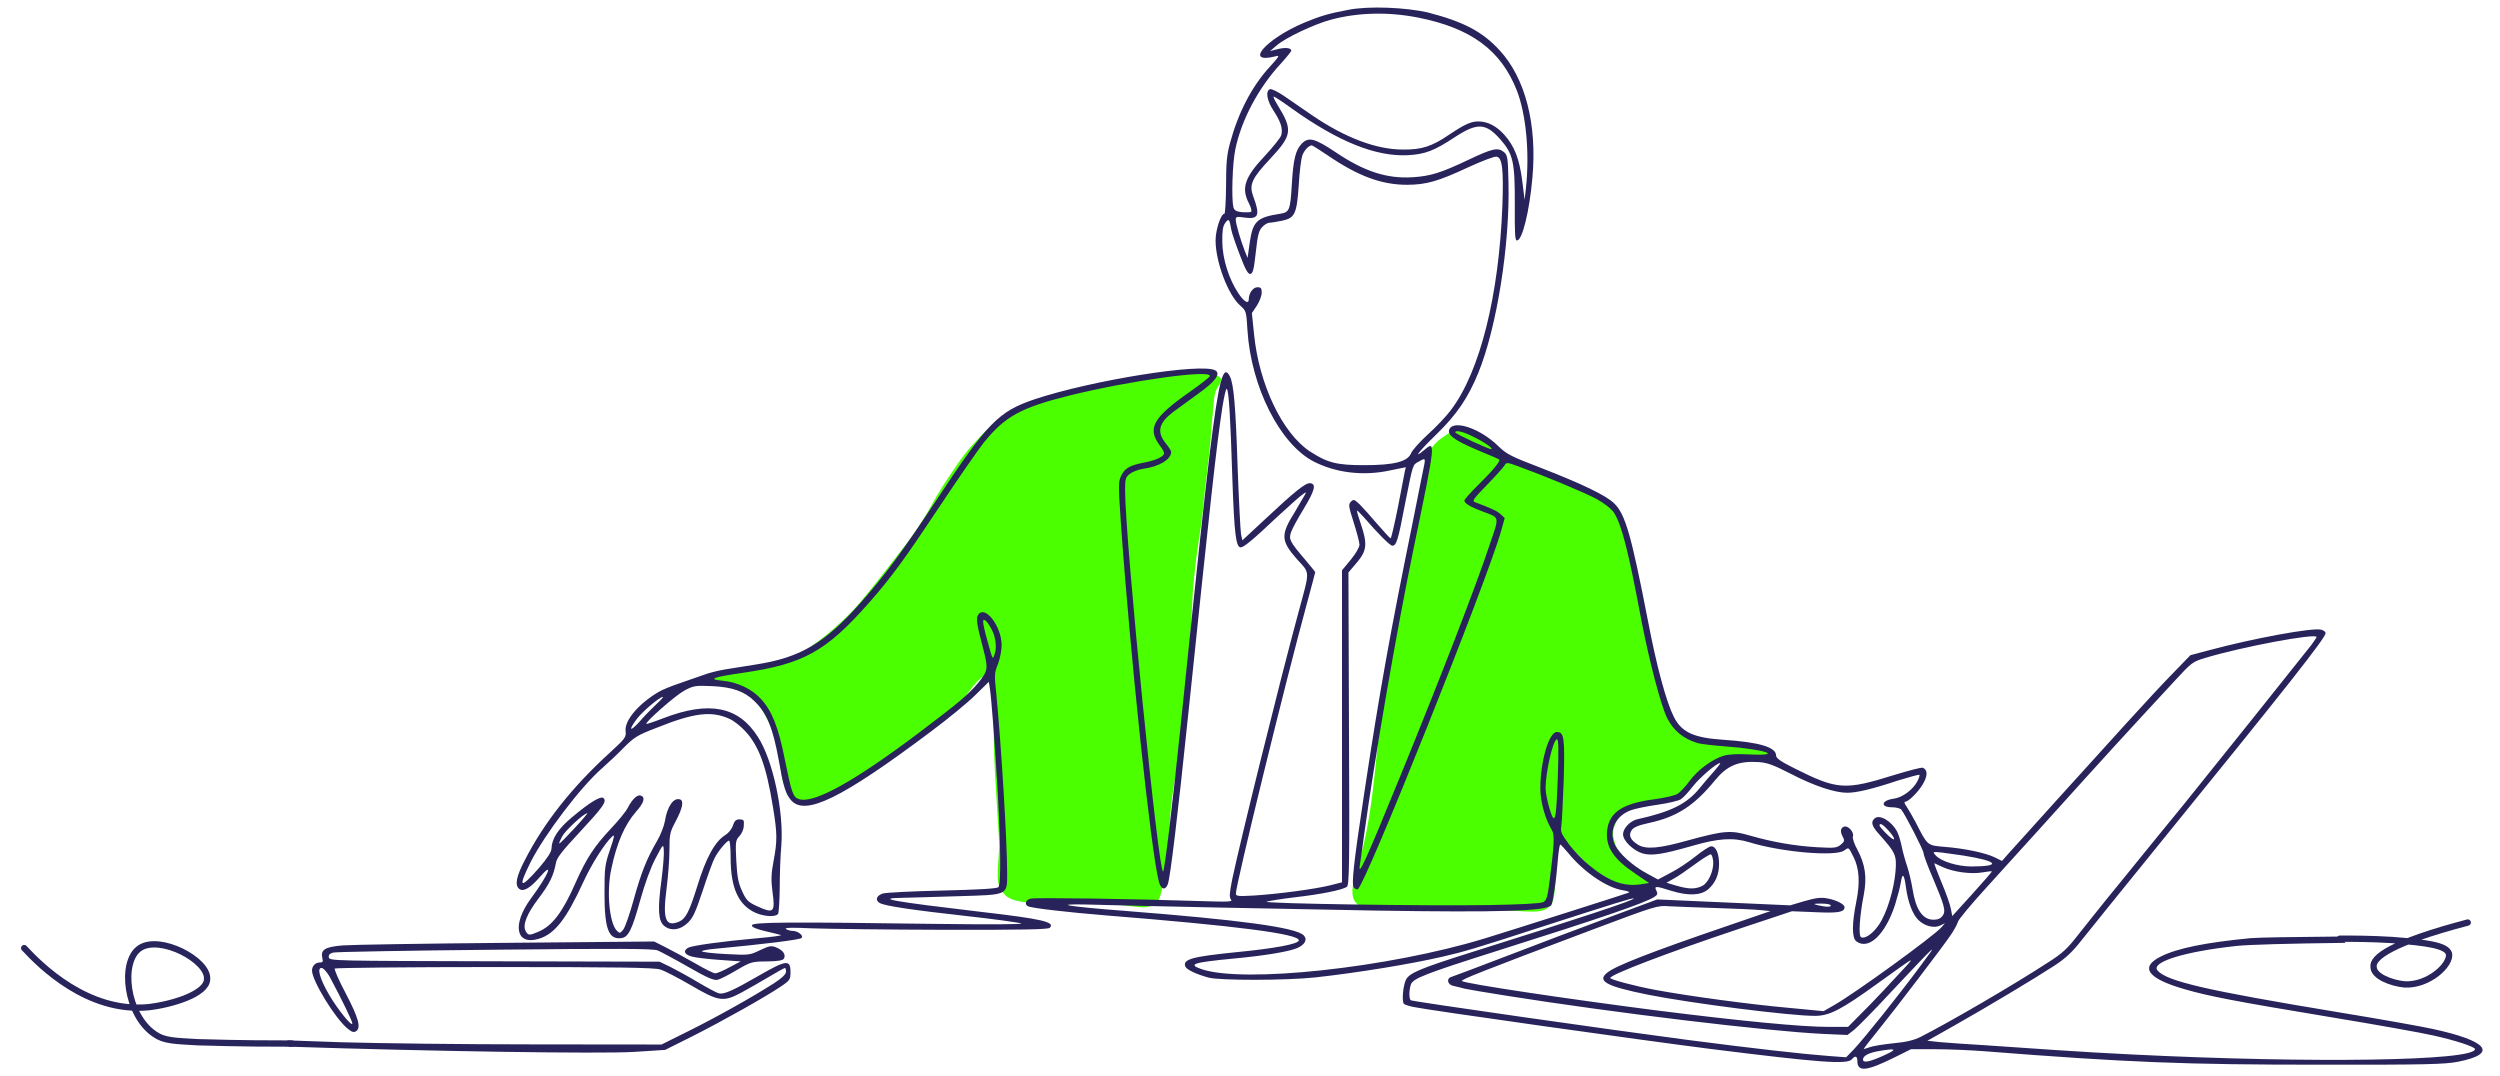
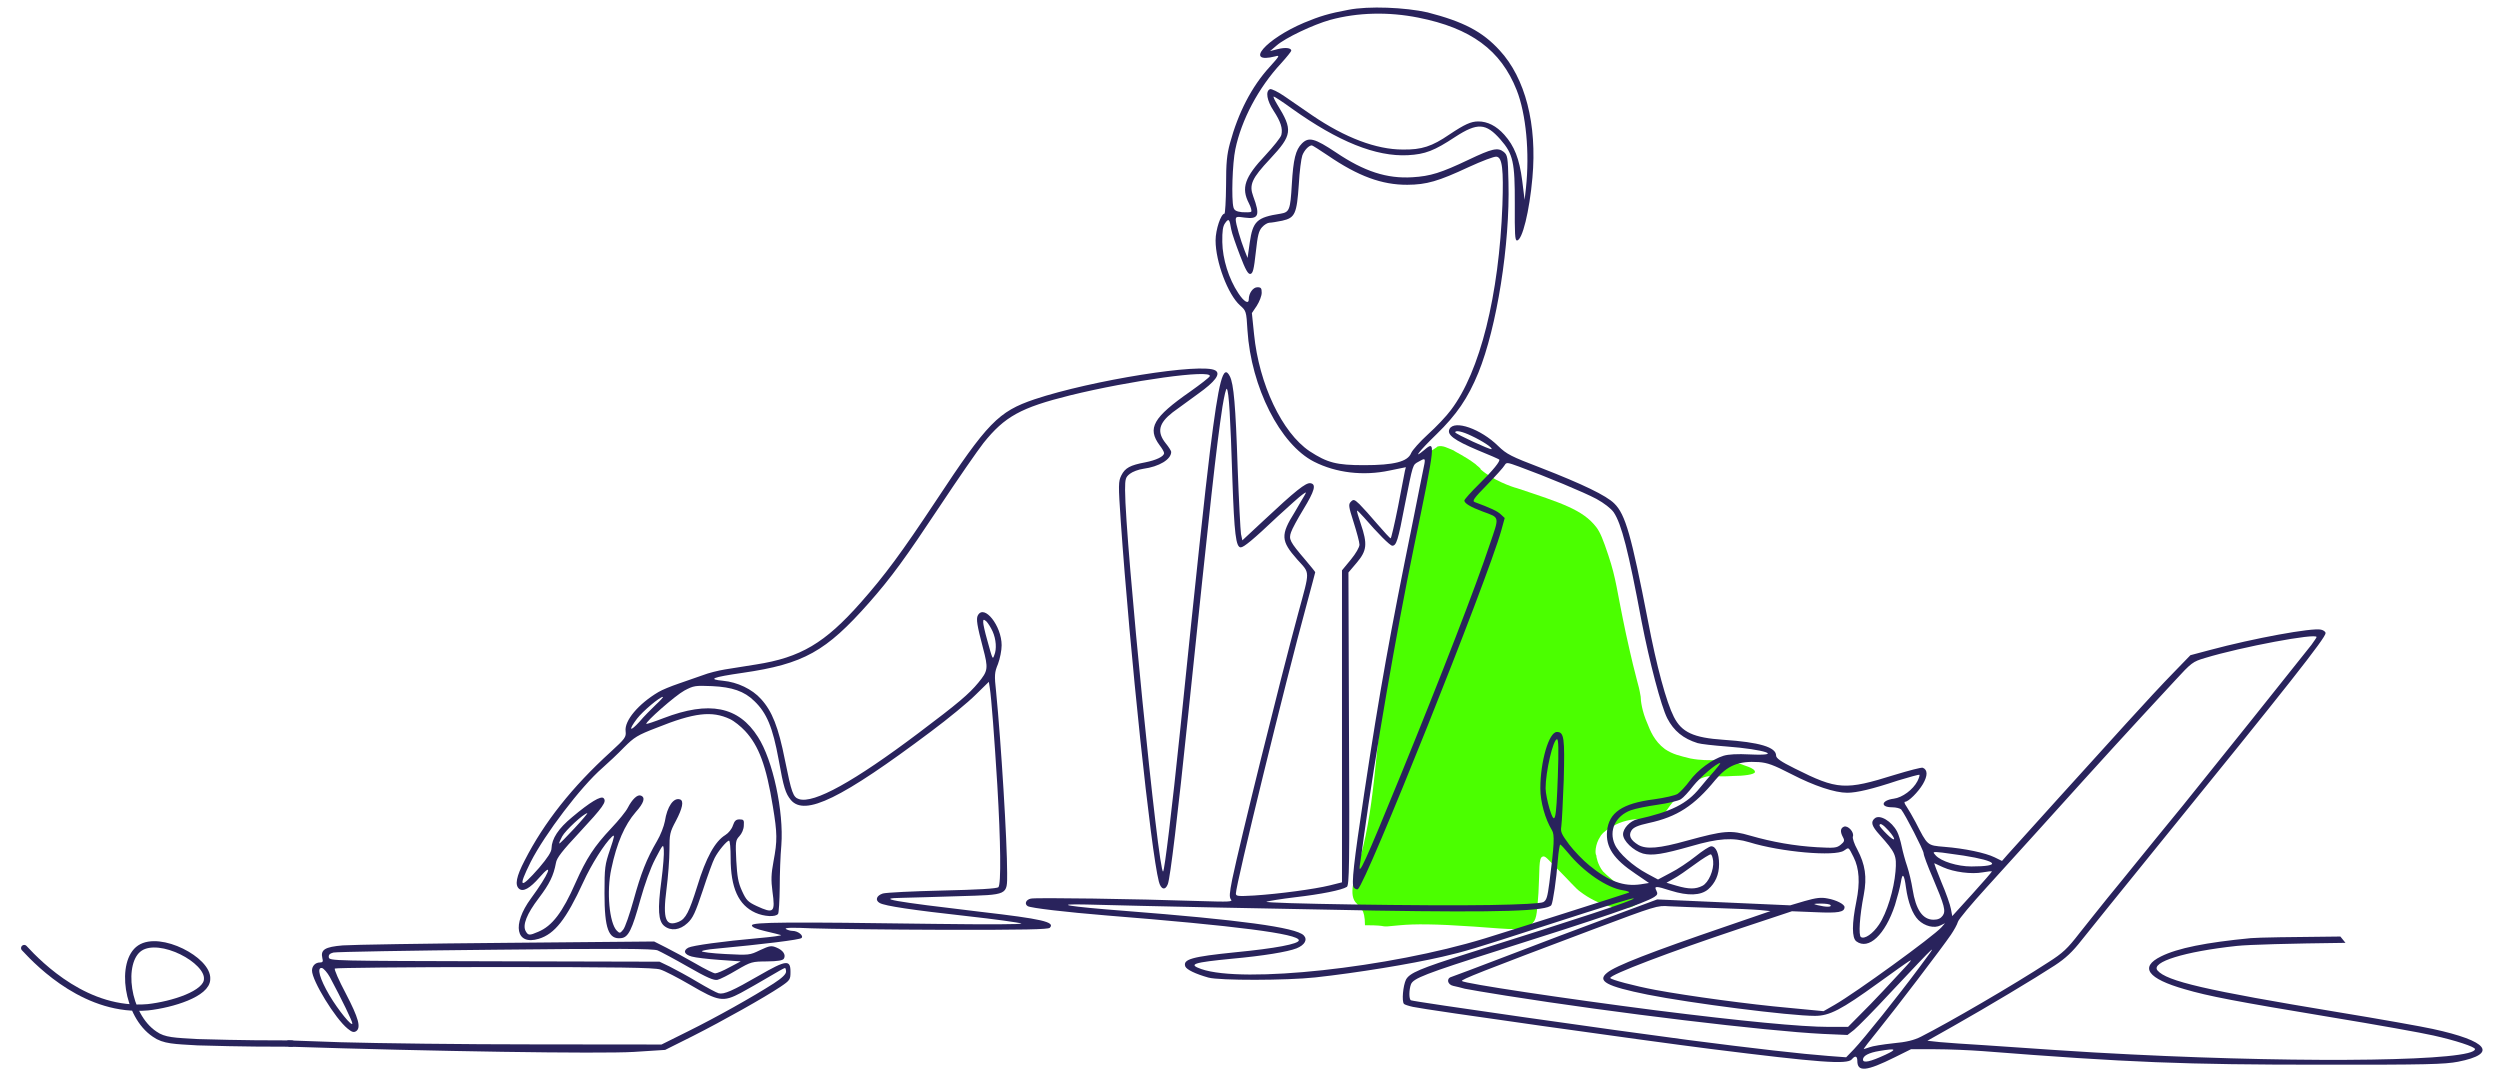
<svg xmlns="http://www.w3.org/2000/svg" version="1.1" id="Layer_1" x="0px" y="0px" viewBox="0 0 185.9 80" style="enable-background:new 0 0 185.9 80;" xml:space="preserve">
  <style type="text/css">
	.st0{fill-rule:evenodd;clip-rule:evenodd;fill:#4BFF00;}
	.st1{fill:#4BFF00;}
	.st2{fill:#29235C;}
	.st3{fill:none;stroke:#28245C;stroke-width:0.47;stroke-linecap:round;stroke-linejoin:round;stroke-miterlimit:10;}
</style>
-   <path class="st0" d="M163.8,0.6" />
-   <path class="st1" d="M55.2,49.8c-1.4,0.3-2.8,0.7-2.8,0.9c0,0.1,0.5,0,1.2,0.1c0.4,0.1,1.4,0.2,2.2,0.9c0.5,0.4,0.8,0.9,1.1,1.5  c0.7,1.2,0.9,2.4,1,3c0.2,0.9,0.1,1.5,0.5,2.4c0.2,0.5,0.4,0.9,0.7,1c0.7,0.4,1.8-0.1,2.6-0.6c2.4-1.4,4.2-2.7,4.5-2.9  c4.7-3.5,4.8-3.4,5.5-4.2c0.6-0.8,1.3-1.8,1.7-1.6c0.2,0.1,0.3,0.3,0.4,1.6c0.1,1.5,0.1,2.7,0.1,3.1c0,0.2,0,1,0.1,2.7  c0.3,5.2,0.3,4.5,0.3,5.3c-0.1,1.9-0.3,2.7,0.3,3.4c0.3,0.4,0.8,0.6,1.7,0.7c2.4,0.4,3.3,0,5.7,0.1c2.5,0.1,3.3,0.6,4-0.1  c0.2-0.2,0.4-0.5,0.7-2.7c0.2-1.5,0.3-2.6,0.3-3.5c0.1-1.4,0.2-2,0.5-3.7c0.6-4.7,1-8.7,1-9.7c0.2-2.7,0.1-2.6,0.3-4.6  c0.3-3,0.5-3.1,0.8-6.5c0.2-1.6,0.4-3.2,0.5-4.8c0.2-1.8,0.1-2.3,0.5-2.9c0.1-0.1,0.2-0.3,0.2-0.5c-0.1-0.4-1.2-0.5-2.1-0.5  c-2.1,0-3.6,0.4-5.6,0.8c-2.4,0.5-2.9,0.5-5,1c-2,0.5-2.6,0.8-3.2,1.2c-1,0.7-1.7,1.4-2.6,2.4C71.5,34,71,34.8,70.2,36  c-0.9,1.4-0.9,1.6-1.6,2.7c-0.8,1.3-1.5,2.1-2.8,3.8c-1.5,1.9-2.2,2.8-3.2,3.7c-1.7,1.6-2.8,2.2-3.2,2.4s-1.3,0.6-2.4,0.9  C56.5,49.6,56.3,49.5,55.2,49.8z" />
-   <path class="st1" d="M100.9,67.2c-0.7-0.6-0.1-2.1,0-2.6c1.4-4.3,1.3-8.9,2.1-13.3c1.4-7,1.1-7.4,1.8-10c0,0,1.2-4.4,1.1-5.7  c0-0.1,0-0.7,0.1-1.3c0.1-0.2,0.1-0.5,0.3-0.7c0.3-0.6,0.7-0.9,1.3-1.3c0.3-0.2,0.5-0.3,0.6-0.4c0.4-0.1,0.7,0.1,1.2,0.3  c0.1,0.1,0.8,0.4,1.6,1c0.2,0.2,0.4,0.3,0.4,0.4c0.9,0.8,2.3,1.3,2.7,1.4c3.3,1.1,4.9,1.6,5.9,2.9c0.3,0.4,0.5,0.9,0.9,2.1  c0.6,1.8,0.6,2.5,1.3,5.8c0.9,4.1,0.9,3.5,1.1,4.7c0,0.3,0.1,1.1,0.5,2c0.2,0.5,0.5,1.3,1.3,1.9c0.6,0.4,1.1,0.5,1.9,0.7  c1.6,0.3,2.2-0.1,3.7,0.4c0.2,0.1,1.1,0.3,1.1,0.6c0,0.2-0.9,0.3-1.6,0.3c-1.5,0.1-1.6-0.1-2.2,0.1c-0.6,0.2-1,0.6-1.8,1.3  c-1,1-0.8,1.1-1.3,1.5c-1,0.6-1.6,0-3.2,0.6c-0.9,0.4-1.3,0.8-1.4,1c-0.4,0.6-0.4,1.3-0.3,1.4c0,0.1,0.1,0.7,0.5,1.2  c0.1,0.1,0.3,0.3,0.9,0.8c1.1,0.8,1.8,0.9,1.8,1.3c0,0.2-0.2,0.4-0.3,0.4c-0.9,0.6-2.8,0-4.1-1c-0.3-0.2-0.8-0.8-1.8-1.8  c-0.6-0.6-0.8-0.9-1-0.8c-0.3,0.1-0.2,1-0.3,2.7c-0.1,1.2-0.1,1.9-0.4,2.2c-0.5,0.7-1.5,0.5-4.4,0.3s-4.4-0.2-5.5-0.1  c-1.9,0.2-0.5,0-2.6,0C101.5,67.5,101.1,67.5,100.9,67.2z" />
+   <path class="st1" d="M100.9,67.2c-0.7-0.6-0.1-2.1,0-2.6c1.4-4.3,1.3-8.9,2.1-13.3c1.4-7,1.1-7.4,1.8-10c0,0,1.2-4.4,1.1-5.7  c0-0.1,0-0.7,0.1-1.3c0.1-0.2,0.1-0.5,0.3-0.7c0.3-0.2,0.5-0.3,0.6-0.4c0.4-0.1,0.7,0.1,1.2,0.3  c0.1,0.1,0.8,0.4,1.6,1c0.2,0.2,0.4,0.3,0.4,0.4c0.9,0.8,2.3,1.3,2.7,1.4c3.3,1.1,4.9,1.6,5.9,2.9c0.3,0.4,0.5,0.9,0.9,2.1  c0.6,1.8,0.6,2.5,1.3,5.8c0.9,4.1,0.9,3.5,1.1,4.7c0,0.3,0.1,1.1,0.5,2c0.2,0.5,0.5,1.3,1.3,1.9c0.6,0.4,1.1,0.5,1.9,0.7  c1.6,0.3,2.2-0.1,3.7,0.4c0.2,0.1,1.1,0.3,1.1,0.6c0,0.2-0.9,0.3-1.6,0.3c-1.5,0.1-1.6-0.1-2.2,0.1c-0.6,0.2-1,0.6-1.8,1.3  c-1,1-0.8,1.1-1.3,1.5c-1,0.6-1.6,0-3.2,0.6c-0.9,0.4-1.3,0.8-1.4,1c-0.4,0.6-0.4,1.3-0.3,1.4c0,0.1,0.1,0.7,0.5,1.2  c0.1,0.1,0.3,0.3,0.9,0.8c1.1,0.8,1.8,0.9,1.8,1.3c0,0.2-0.2,0.4-0.3,0.4c-0.9,0.6-2.8,0-4.1-1c-0.3-0.2-0.8-0.8-1.8-1.8  c-0.6-0.6-0.8-0.9-1-0.8c-0.3,0.1-0.2,1-0.3,2.7c-0.1,1.2-0.1,1.9-0.4,2.2c-0.5,0.7-1.5,0.5-4.4,0.3s-4.4-0.2-5.5-0.1  c-1.9,0.2-0.5,0-2.6,0C101.5,67.5,101.1,67.5,100.9,67.2z" />
  <g transform="translate(0,980) scale(0.1,-0.1)">
    <path class="st2" d="M1808.9,9034.9c-7.1,1.6-38.9,7.3-70.6,12.5c-98.1,16.2-127.3,23-134,31c-5.1,6.2,20,14,58.8,18.2   c9.2,1,39.5,1.8,81,2.3c-1.3,1.5-2.5,3.1-3.8,4.7c-36.1-0.3-61.1-0.7-66.6-1.2c-33.3-3.2-54.4-7.4-66.8-13.6   c-16.2-8-10-16.5,17.7-24.4c17.3-5.1,38.1-9.1,108.1-20.7c34-5.6,68.6-11.8,76.8-13.7c16.2-3.6,30.9-8.4,30.9-10.1   c0-8.8-120.4-10.7-255.1-4c-15.5,0.7-41,2.2-56.9,3.3c-15.8,1.1-39.6,2.7-52.8,3.6c-13.2,0.8-28.1,1.8-33.2,2.3l-9.2,1l19.5,11   c24.8,14,61,35.7,75.2,45c8.1,5.3,13.2,10.1,20,18.8c5.1,6.4,30.2,37.6,55.8,69.1c98.1,120.7,125.6,155.7,125.6,159.2   c0,1-1.5,2.2-3.4,2.6c-6.3,1.6-50.1-6.4-82.8-15.2l-14.3-3.8l-12.6-13c-7-7.1-22.8-24.1-35.1-37.7c-22.2-24.4-80.4-88.7-88.3-97.6   l-4.1-4.7l-5.5,2.7c-6.7,3.3-22.2,6.6-37.4,7.8c-12.9,1.1-12.3,0.7-21.4,18.4c-2.2,4.1-5.1,9.2-6.6,11.4c-1.5,2.1-2.1,3.7-1.2,3.7   c2.5,0,9.7,7.1,13.3,13.2c3.6,6.2,3.6,10.6-0.1,12.1c-1.1,0.4-10.4-2.1-21-5.3c-36.8-11.5-42.4-11.2-74.1,4.7   c-10.7,5.3-14,7.7-14,9.7c0,6.2-12.3,9.9-39.1,11.7c-22.4,1.5-31.1,5.6-36.9,17c-5.6,11-12.8,37.4-19.3,71.6   c-12.3,63.2-16.7,79-25,87.1c-5.9,5.9-23.5,14.4-54.6,26.5c-22.2,8.5-25.4,10.1-31.7,16.2c-13,12.8-32.5,19.6-36.2,12.8   c-2.3-4.3,3.3-8.4,21-15.9c8.5-3.4,15.6-6.6,15.9-6.9c1.1-1-4.5-8-14.9-18.2c-6-5.9-11-11.5-11-12.3c0-2.1,4.8-4.9,13.7-8.2   c12.8-4.8,12.5-3,5.1-24.7c-10.4-31.3-35.9-97.1-65.7-170.2c-27.3-66.8-32.5-78.2-30.7-67.2c0.4,2.6,1.8,11.9,2.9,20.6   c8.2,59.5,24.1,151.8,37.2,215.2c16.3,78.6,16.3,79.4,7.7,72.1c-9.2-7.7-3.8-0.8,9.1,11.7c14.9,14.5,23.3,26.7,31.1,45.7   c13.7,33.6,23.6,95.6,22.4,141.7c-0.4,18.9-0.7,20.2-3.6,22.6c-4.3,3.4-8.5,2.5-26.1-5.9c-20.4-9.7-28.3-12.2-41.7-13   c-18.9-1.2-35.9,4.3-56.8,18.4c-15.9,10.6-20.3,11.8-25.4,6.7c-4.7-4.7-6.4-11.7-7.5-30.3c-1.1-19.2-1.8-20.8-8.4-21.9   c-17.6-2.7-20.6-5.6-22.9-21.5l-1.6-11.4l-2.2,5.5c-3,7.7-6.6,19.9-6.6,22.9c0,2.3,0.8,2.5,6.6,1.6c10.4-1.4,11.7,1.6,6.4,15.8   c-3.2,8.6-1.1,13.3,12.5,27.8c16.6,17.8,17.1,21.5,5.3,40.6c-1.9,3.2-3.2,5.8-2.5,5.8c0.5,0,6.7-4,13.4-8.9   c34.6-24.7,62.5-35.9,86.3-34.7c12.9,0.7,19.6,3.3,35.2,13.6c16.5,10.7,22.8,10.4,33.6-1.9c9.5-10.8,10.8-16.9,10.7-47.9   c-0.1-22.5,0.1-27.2,1.6-27.2c4,0,9.3,21.8,11.5,46.6c3.6,39.8-5.3,74.2-24.4,94.8c-12.8,14-26.9,21.3-53.6,28.2   c-16.5,3.7-43.7,4.9-58.9,1.9c-14.5-2.7-21.1-4.7-32.9-9.6c-28.5-12.1-45-31-21.4-25c3.6,1,3.3,0.4-4.4-8.1   c-13.2-14.5-23.2-33.9-29.3-56.5c-2.3-8.5-2.9-14.5-2.9-31.4c-0.1-11.5-0.7-21-1.2-21c-2.6,0-6.6-11.8-6.6-19.9   c0-15.9,9.2-40.3,18.2-48.3c4.5-4,4.7-4.3,5.5-18.4c2.7-42.4,24.3-85,49.5-97.8c16.5-8.4,36.8-10.7,56.1-6.6l12.2,2.5l-0.7-2.7   c-0.3-1.6-2.6-13.6-5.1-26.5c-2.6-13-5.1-23.7-5.5-23.7c-0.5,0-4.9,4.8-10,10.7c-4.9,5.8-10.8,12.3-13.2,14.7   c-3.8,3.6-4.5,3.8-6.4,1.8c-1.9-1.9-1.8-3.3,2.1-15.4c2.3-7.3,4.3-14.7,4.3-16.5c0-1.9-2.7-6.6-6.4-11.1l-6.6-8v-232l-9.2-2.3   c-11-2.7-37.4-6.3-56.1-7.5c-12.3-0.7-13.6-0.5-13.6,1.5c0,6.7,36.5,155.9,52.7,215.2c3.4,12.8,6.3,23.3,6.3,23.7   c0,0.3-3.3,4.4-7.3,9.1c-11.7,13.7-12.5,15.4-10.7,20.6c0.8,2.5,4.9,10,9.1,16.9c8.5,14,9.9,18.9,5.3,19.6   c-3.4,0.5-11.1-5.6-34.8-27.8l-15.8-14.7l-1,4.7c-0.4,2.5-1.6,24.8-2.5,49.6c-1.5,45.8-2.9,62.1-5.8,67.7c-4.9,9.6-8.2-2.7-14.8-56   c-3.7-30.2-10-88.9-21.9-205c-6.6-63.6-11.8-106.1-12.9-107.2c-3.3-3.4-28.3,247-28.3,283.6c0,8.4,0.4,9.6,3.6,12.1   c1.9,1.5,6.3,3.2,9.9,3.7c11.9,1.6,20.8,7,20.8,12.6c0,0.7-1.8,3.6-4.1,6.4c-6.7,8.4-5.2,14.9,5.2,23c3.6,2.7,12.1,8.9,18.8,13.7   c12.8,9.1,17.1,14.9,13,17.4c-9.5,6-92.3-7.3-134.5-21.4c-26.9-9.1-35-17.4-73.2-75.3c-25.9-39.1-38-55.4-56-75.8   c-26.7-30.2-44.7-40.9-77.9-46.1c-7.8-1.2-18.2-2.9-23.2-3.7c-4.8-0.8-12.2-2.6-16.5-4.3c-4.1-1.5-12.2-4.3-17.8-6.2   c-5.6-1.9-12.5-4.7-15.1-6.3c-14.9-8.8-25.4-21.3-24.4-29.1c0.5-4.4-0.3-5.5-11.1-15.4c-28.7-26.1-49.5-52.4-64-80.8   c-6.2-11.9-7.4-18.2-4.1-21c3-2.5,8,0.3,15.1,8.4c11.2,12.9,7.1,2.6-6.3-15.6c-14.3-19.5-11.2-35.1,5.8-30   c11.9,3.6,20.4,14.5,33.1,42.1c6,13.2,15.9,28.8,21.4,33.9c2.2,1.9,1.9,0.4-1.5-9.7c-3.8-11.2-4.1-13.2-4.1-32.5   c0-26.2,3-34.4,12.3-33.3c5.5,0.5,8.2,6.3,14.4,28.7c3.2,11.4,7.5,23.5,11.1,30.3c5.8,11.1,5.9,11.2,6.3,6.6   c0.3-2.6-0.5-12.9-1.8-22.9c-2.9-21.4-2.3-30,2.1-33.6c4.9-4,11.7-3.2,17.3,2.1c4,3.7,5.8,7.5,11.4,24.3c3.6,11,7.5,21.8,8.8,24.1   c2.7,5.3,9.1,12.9,10.7,12.9c0.7,0,1.2-5.8,1.2-12.9c0-22.2,5.8-35,18.4-40.7c6.4-2.9,15.2-3.4,16.9-0.8c0.5,0.8,1.1,9.7,1.2,19.5   c0,9.9,0.5,24,1.2,31.5c1.9,25-6.3,63.4-17.4,80.5c-14.4,22.8-36.3,27-70.2,14c-6.7-2.6-12.5-4.5-12.8-4.3   c-1.1,1.2,21.5,21.1,28.3,24.8c7,3.7,8,3.8,20.6,3.3c14.9-0.7,24-3.8,31.4-11.1c9.3-8.9,13.7-19.6,18.1-43.6   c3.7-20.8,5.1-25.1,9.1-30c10.4-12.3,37.6,1,104.1,50.9c12.9,9.6,27.7,21.8,33.2,27.3l9.9,9.7l0.7-4.5c1.2-7.5,3.4-37,5.6-72.4   c2.5-42.1,2.9-73.8,0.8-75.8c-1.1-1.1-15.4-1.9-41.7-2.5c-21.9-0.5-41.8-1.5-44.2-2.2c-4.8-1.5-6-5.1-2.3-7.1   c4-2.2,24.1-5.2,64.7-9.7c20.7-2.3,38.9-4.8,40.5-5.5s-24.5-0.8-64.5-0.3c-108.5,1.5-135.8,1.4-135.8-1.1c0-1.4,3.2-2.7,9.9-4.3   c5.3-1.2,10.7-2.6,11.7-2.9c1-0.4-6.6-1.4-16.7-2.3c-26.3-2.3-49.2-5.5-52.2-7.1c-4.1-2.2-3-5.1,2.6-6.6c2.7-0.8,12.2-1.9,20.8-2.5   l15.6-1.1l-8.4-4.4c-4.5-2.5-9.3-4.5-10.6-4.5c-1.1,0-7.8,3.3-14.8,7.4c-7,4-16.7,9.3-21.7,11.8l-8.9,4.5l-109.7-1   c-60.3-0.5-115.2-1.4-121.8-1.9c-13.3-1.1-16.7-3.2-15.2-9.5c0.7-2.5,0.3-3.2-1.8-3.2c-3.4,0-5.9-2.6-5.9-6   c0-7.5,17.3-35.8,26.5-43.2c3.2-2.6,4.5-3,6.3-1.9c3.8,2.6,1.9,9.7-7.7,28.1c-5.1,9.6-8.8,18-8.1,18.5c0.5,0.5,53.9,1.1,118.5,1.1   c92.4,0,118.8-0.4,123.4-1.8c3.3-1,13.3-6.2,22.4-11.5c21-12.3,24.4-12.9,37.6-5.9c5.3,2.9,14.5,8.1,20.7,11.8s11.5,6.7,12.1,6.7   c0.4,0,0.8-1.2,0.8-2.7c0-1.9-2.9-4.7-9.2-8.8c-15.6-10-42.5-25.1-63.5-35.5l-19.9-9.9l-94.6,0.1c-52,0-116.8,0.8-144,1.6   c-12.6,0.5-26.6,0.9-39.6,1.4c0.2-1.6,0.5-3.1,0.8-4.7c106.5-3.5,231.6-5.4,256.8-3.9l23.3,1.5l20.6,10.3   c22.5,11.4,53.3,28.7,65.1,36.6c7.3,4.9,7.5,5.5,7.5,11.2c0,9.2-3.2,8.8-23.2-2.7c-19.9-11.5-26.3-14.3-30.2-13.3   c-1.6,0.4-8.8,4.3-15.9,8.5c-7.1,4.3-16.5,9.3-20.6,11.4l-7.5,3.6l-122.7,0.3c-120,0.3-122.7,0.3-123.2,2.9   c-0.3,1.9,0.7,2.9,3.4,3.6c2.1,0.5,56.4,1.5,120.4,2.1c91.1,1,117.5,0.8,120.7-0.5c2.3-1,12.5-6.4,22.6-12.2   c14.1-8.1,19.3-10.3,21.9-9.7c1.9,0.4,8.4,3.7,14.4,7.3c10.6,6.2,11.4,6.3,22.4,6.4c8.1,0.1,11.8,0.7,12.6,2.1   c1.6,2.7-0.5,6.2-5.5,8.2c-3.8,1.6-5.1,1.4-12.2-1.9c-7.8-3.8-8.1-3.8-25.9-2.9c-9.9,0.5-17.8,1.5-17.4,2.1   c0.3,0.5,4.8,1.4,9.9,1.8c36.1,3.4,62.9,6.7,64.2,8c1.8,1.8-2.7,5.3-6.7,5.3c-1.6,0-3.8,0.7-4.9,1.4c-1.4,1,4.7,1.2,19.2,0.5   c11.7-0.4,56-1,98.3-1.1c60.1-0.1,77.5,0.3,78.7,1.5c4.3,4.3-5.8,6.6-51.6,11.9c-65.1,7.7-79.3,10.1-57.6,10.4   c6,0.1,24.7,0.7,41.4,1.2c37.2,1.1,36.1,0.5,36.1,17.1c0,24.1-4.5,97-8.2,134.8c-1.4,12.6-1.2,14.5,1.4,20.8   c1.5,4,2.7,10.1,2.7,13.9c0,14.4-13,30.9-17.7,22.2c-1.4-2.6-0.5-7.8,3.8-24.1c4.1-15.5,3.8-17.1-3.4-25.9   c-7-8.5-14.9-15.2-44.4-37.4c-47.9-36.1-78-52.8-89-49.2c-4.4,1.4-5.5,4.7-10.4,28.9c-4.9,24.8-9.6,36.5-17.8,45.5   c-6.6,7.4-17.6,12.6-28.3,13.6c-11.7,1.1-8.1,2.6,14.7,5.9c45.4,6.6,61.8,15.8,93.9,52.1c16.9,19.2,27,33.2,52.7,71.9   c13.4,20.2,28,41.3,32.4,46.9c15.8,19.7,27.7,26.3,64.3,35.4c45.1,11.1,105.6,19.5,104,14.3c-0.4-1-6.9-6-14.5-11.4   c-27.7-19.3-32.2-27.3-22.8-40c1.8-2.3,3.3-4.9,3.3-5.8c0-2.5-5.9-5.3-14.1-6.9c-11.1-2.1-14.9-4.1-17.7-9.7   c-2.2-4.5-2.3-6.7-0.4-34.3c6.7-96.5,22.4-245.2,28.3-267.7c1.5-6,4.8-6.9,6.7-1.9c1.8,4.8,7.3,50.5,15.1,125.6   c16.9,162.1,20.8,198.2,25.5,229.4c1.4,8.4,2.7,14.1,3.3,13.2c1.5-2.2,2.6-20.3,4.1-67.7c1.4-39.8,2.6-50.1,6.2-50.1   c2.2,0,8.8,5.3,27.7,23.2c8.2,7.5,16.3,14.8,18.1,16c3,2.2,3.2,2.2,1.8-0.3c-0.8-1.5-4.3-7.1-7.5-12.8   c-10.6-16.9-10.3-21.3,1.9-35.1c9.7-10.8,9.6-7.3,0.8-39.8c-14.3-52.8-43.3-170.2-49.1-197.9c-2.1-10.6-2.3-13.4-1-15.1   c1.6-1.8-1-1.9-23.6-1.2c-47.2,1.6-121.6,2.7-125.2,1.8c-3.7-0.8-4.9-4-2.3-5.6c2.2-1.4,28.9-4.5,58.3-6.9   c96.5-7.7,143.3-13.7,143.3-18.5c0-2.7-17.3-6-47.2-8.9c-32.5-3.3-39.2-5.2-37.2-10.6c1-2.3,7.5-5.5,17.1-8.2   c8.1-2.3,58.3-2.2,79.5,0.1c31,3.4,70.9,9.9,94.6,15.4c16.2,3.7,25.1,6.4,71.3,21.4c58.3,18.8,70.2,22.5,70.9,21.9   c1-1.1-41.4-15.1-122.9-40.7c-36.1-11.4-43.7-14.7-46.4-19.6c-2.2-4.4-3.3-16.3-1.5-18.1c0.4-0.5,3.4-1.5,6.6-2.2   c8.9-2.1,173.1-25.2,221.5-31.3c80.6-10.1,101.6-11.7,104.9-7.7c2.5,3,4.1,2.5,4.1-1.2c0-8.4,6.7-7.8,27.8,2.7l12.1,6h18.1   c10,0,25.8-0.7,35.2-1.4c108.3-8.5,150.6-10.1,251.6-10.1c79-0.1,92,0.3,101.9,2.2C1857.7,9016.4,1850.4,9025.9,1808.9,9034.9z    M1082.1,9478.5c0.1,1.8,5.3,0.7,12.1-2.6c8.1-3.8,15.9-8.9,14.9-9.9C1108.3,9465.3,1082.1,9477.4,1082.1,9478.5z M488.2,9258.8   c28.1,11.3,41.1,12.8,54.6,6.5c3.2-1.5,8.1-5.5,11.2-8.8c10.3-11.1,15.8-25.9,20.7-56.2c3.3-19.9,3.4-25.4,0.5-40.7   c-1.8-9.6-1.9-14.1-0.8-22.5c2.2-15.8,1-16.7-11.8-10.8c-6.4,3-7.7,4.3-10.8,11.1c-2.9,6.3-3.6,10.6-4.3,22.6   c-0.7,14.1-0.5,15.2,2.3,18.2c1.8,1.9,3.3,5.3,3.3,8c0.3,4-0.1,4.5-3.2,4.5c-2.6,0-3.7-1-4.9-4.5c-0.8-2.6-3.2-5.6-5.6-7.1   c-7.7-4.7-14.4-16.7-21-38.4c-5.9-18.8-8.5-23.9-13.6-26.1c-9.9-4.1-12.1,1.8-9.2,24.1c1.2,9.2,2.2,22.4,2.2,29.2   c0,11.8,0.3,13.3,4.8,21.7c4.9,9.3,6,14.8,3.2,15.9c-4.9,1.8-9.7-5.2-11.4-16.2c-0.7-3.7-3.2-10.3-5.9-14.8   c-7.7-13.2-11.9-23.9-17.4-43.9c-2.9-10.4-6.3-20.3-7.7-21.9c-2.2-2.7-2.6-2.9-4.7-0.8c-5.6,5.6-7.8,29.2-4.1,46.1   c4,19.1,9.9,32.6,18.1,42.1c6.2,6.9,7.4,11,3.8,12.3c-2.5,1-6.4-2.7-9.7-9.1c-1.2-2.5-6.7-9.3-12.2-15.1   c-12.8-13.6-18.5-22.4-26.6-40.6c-9.7-22.1-17.4-32.2-27.8-36.5c-6.6-2.9-7.5-2.7-9.3,0.5c-2.5,4.5,0.8,12.8,9.7,24.5   c8.1,10.7,11,16.7,12.8,26.2c0.5,3.7,4.8,9.1,17.4,22.6c17.7,19.1,20.6,23,18,25.6c-1.9,1.9-10-2.9-23.3-14.1   c-10.3-8.5-15.2-16-15.4-23.3c0-2.5-2.9-7-9.2-14.4c-14.3-16.3-16-15.2-6.3,4.3c10.6,20.8,37.3,56,53.3,69.9   c4.3,3.8,11.7,10.7,16.2,15.4C471.6,9251.8,474.1,9253.4,488.2,9258.8z M415.9,9172.8c-0.3,0.3,0.7,2.6,2.1,5.2   c2.3,4.4,16,17.1,18.7,17.3c0.6,0.2-3.8-5.1-9.7-11.4C421.1,9177.6,416.2,9172.5,415.9,9172.8z M487.8,9276.1   c-3.4-3.3-9.1-8.9-12.3-12.8c-7.3-8-8.4-6.4-1.8,2.3c4.3,5.6,16.9,16.2,19.2,16.2C493.6,9281.9,491.2,9279.2,487.8,9276.1z    M245.3,9073.4c9.1-17,16.7-32.8,16.7-34.4c0-3-10.4,9.7-17.1,21c-7.1,12.1-9.6,20.8-5.5,20.2   C240.8,9079.8,243.4,9076.8,245.3,9073.4z M731.1,9337.3c0,2.2,0.3,2.3,2.3,0.7c1.2-1.2,3.3-4.4,4.7-7.5c2.6-5.8,3.2-13.2,1.2-17.8   c-1.2-3.2-1.1-3.6-5.3,11.7C732.4,9330,731.1,9335.8,731.1,9337.3z M1444.3,9166c4.1-0.6,11.1-1.5,15.7-2.2   c25.8-4.1,28.7-8.1,5.9-8.1c-10.3,0-22.5,3.8-26.5,8.2C1436.9,9166.6,1436.9,9166.8,1444.3,9166z M1481.2,9152   c0-0.3-6.6-8-14.7-16.9l-14.8-16.3l-1,5.3c-0.5,3-3.7,12.1-7.1,20c-3.3,8-5.6,14.3-5.2,14c0.6-0.2,3.5-1.6,6.5-3   c8-3.6,21.1-5.3,29.3-3.8C1478,9152,1481.2,9152.3,1481.2,9152z M1332,9224.4c17-8.8,32.4-13.9,41.6-13.9c7,0,18.5,2.7,37.7,9.1   c8.5,2.6,15.6,4.5,16,4.3c0.3-0.4-0.4-2.6-1.5-4.8c-3.3-6.3-11.2-12.2-17.6-13c-9.3-1.2-10.3-6.4-1.2-6.4c2.9,0,5.9-0.8,6.7-1.6   c3-3.7,16.7-30.4,16.7-32.6c0-1.4,3-9.5,6.7-18c8.9-21,10-25,7.4-28.5c-1.4-1.9-3.4-2.9-6.7-2.9c-8.1,0-13.2,7.4-15.6,22.6   c-0.8,5.2-2.6,12.8-4,17c-1.5,4.3-3.3,11-4.1,14.9c-0.8,4-2.3,8.9-3.4,11c-4.1,7.8-12.9,13-16.6,9.9c-3.3-2.7-2.3-5.8,3.6-12.3   c11.8-13.2,12.8-15.2,11.8-27.2c-1.1-13.3-6.4-30.9-12.3-39.6c-4.5-6.7-10.7-11-13.4-9.2c-1.9,1.1-1,15.5,2.1,31.4   c2.5,13.3,1.1,22.5-4.8,33.7c-2.3,4.1-3.7,8.5-3.3,9.6c1.2,3.2-3.6,8.5-6.6,7.4c-2.7-1.1-3-3.7-0.8-7.8c1.4-2.5,1.1-3.4-1.6-5.6   c-3-2.5-4.8-2.6-17.7-1.9c-16.7,1-32.9,3.8-49.6,8.6c-14.7,4.3-19.5,3.8-47-3.7c-20.7-5.8-30.3-6.6-36.2-3.2   c-5.9,3.6-7.5,7-5.1,10.8c1.5,2.3,4.7,3.7,12.8,5.5c21,4.5,33.9,12.9,49.5,32c8.9,10.8,17.3,14.3,32.4,13.3   C1314.3,9232.8,1318.6,9231.3,1332,9224.4z M1403.1,9179.7c-3,2.9-5.5,5.9-5.5,6.4c0,2.4,2.6,0.9,6.7-3.7   C1410.5,9175.4,1409.5,9173.3,1403.1,9179.7z M918.6,9689c4.5,21.8,17.1,45.7,34.1,64c4.1,4.5,7.5,8.8,7.5,9.3   c0,2.1-4.3,2.6-10,1.2l-5.8-1.5l4.8,4.1c6.6,5.8,27.4,15.6,39.9,19.1c20.5,5.6,43.4,6.1,65.5,1.7c39.2-7.8,61.4-24.1,73.2-53.9   c7-17.7,9.7-46.6,6.9-72.8l-1-8.8l-1.8,14.4c-2.1,16.2-5.8,25.6-13.3,34c-5.9,6.6-12.5,9.9-19.3,9.9c-5.5,0-10.1-2.1-21.5-9.7   c-13-8.9-20.6-11.4-34.7-11.2c-19.7,0-42.9,8.8-67.3,25.4c-5.9,4.1-14.9,10.3-20.2,13.9c-5.2,3.6-10.1,6-11.2,5.6   c-3.6-1.4-2.3-8.6,2.6-16c5.3-8.1,7-13.2,5.8-18.1c-0.5-1.9-5.9-8.6-11.9-15.1c-15.4-16.3-18.1-24.3-12.2-35.7   c1.5-2.9,2.3-5.8,1.6-6.3c-0.5-0.4-3.6-0.5-6.7-0.3c-4.4,0.5-5.8,1.4-6.4,3.6C915.6,9651.8,916.4,9678.7,918.6,9689z    M1014.3,9454.1c-20.6,0-27.3,1.8-40.5,10.4c-20.4,13.7-37.6,49.8-41.3,87.1l-1.6,15.6l3.7,5.5c1.9,3,3.6,7.3,3.6,9.6   c0,3.4-0.5,4.1-3.2,4.1c-3.3,0-6.4-4.5-6.4-8.9c0-4-3.6-1.9-7.8,4.5c-7.1,10.7-11.7,25.4-11.9,38c-0.1,8.2,0.4,11.8,2.1,14.1   c2.6,3.7,3.3,3.2,4.5-4.5c0.5-3,3.6-11.8,6.6-19.6c4.1-10.8,6-14,7.7-13.7c1.9,0.4,2.6,3.4,4,16c1.4,12.9,2.2,16,4.7,18.8   c1.6,1.8,4.1,3.3,5.5,3.3s5.6,0.7,9.5,1.5c9.5,2.1,10.8,5.1,12.3,27c0.5,9.6,1.8,19.3,2.6,21.5c1.5,4,4.9,7.5,7.1,7.5   c0.4,0,5.9-3.4,11.9-7.5c22.5-15.4,40.2-21.9,59.1-21.8c14.4,0.1,23,2.6,45.7,13.2c9.6,4.4,18.9,8,20.6,7.7   c4.3-0.5,5.3-9.5,4.4-35.8c-2.5-67.2-16.6-124-38.3-152.6c-3.3-4.5-11-12.6-17-18c-6-5.5-11.7-11.8-12.6-14.1   C1046.7,9456.7,1036.7,9454.1,1014.3,9454.1z M1211.1,9136.2c-4.4-1.6-86.8-27.8-107-34c-71.2-21.8-179.7-33.6-210.8-22.8   c-10.3,3.6-5.9,4.9,22.9,7.7c23.2,2.1,41.3,5.1,47.9,7.7c6.2,2.5,8.4,6.6,5.3,9.7c-5.9,5.9-47.4,11.5-133.4,18.2   c-41.6,3.2-54.6,5.3-28.1,4.7c38.4-1.1,151.5-3.4,214.6-4.5c93.3-1.5,128.2-0.4,131.1,4.1c1.2,2.2,3.7,18.9,4.8,33.5   c0.5,6.4,1.4,11.7,1.8,11.5c0.4,0,3.1-2.9,6-6.4c11.4-14,28.7-25.8,40.5-27.6C1210.3,9137.5,1212.2,9136.6,1211.1,9136.2z    M1152.2,9198.7c-1.5,5.1-2.9,11.9-2.9,15.1c0,12.3,5.6,36.5,8.5,36.5c1.1,0,1.3-7.5,0.6-27.6   C1157.2,9189.1,1156.3,9185.5,1152.2,9198.7z M1181.8,9156.5c-4.5,3.6-11.2,10.6-14.9,15.4c-5.9,8-6.6,9.5-5.9,13.7   c0.4,2.7,1.2,18.2,1.8,34.4c0.8,31.3,0.3,35.7-5.1,35.7c-5.9,0-12.3-21.8-12.3-42c0-10,3.6-22.8,8.6-31c2.1-3.3,1.8-10.4-1.9-39.2   c-1.4-10.6-2.1-13-4.5-14.3c-1.8-1-16.3-1.8-39.9-2.2c-45.4-0.8-169.8,1.1-165.9,2.5c1.5,0.5,11.1,2.1,21.3,3.3   c19.1,2.2,34.7,5.3,38.4,7.7c1.8,1.1,2.1,15.4,1.6,117.5l-0.4,116.3l6.2,7.3c7.5,8.9,8.1,13.7,3,28.8c-1.9,5.5-3.2,9.9-2.7,9.9   c0.3,0,2.6-2.3,5.1-5.1c9.9-11.5,19.3-21,21-21c3,0,4.3,3.7,9.3,30.2c6.2,31.1,5.8,29.8,10.1,32.2c4.8,2.8,5.2,2.7,4.5-1.5   c-0.4-2.2-4.7-22.9-9.3-46.4c-16-78.6-23.9-121.9-35.5-198.8c-7.8-51.7-9.6-67.6-7.7-69.9c1-1.1,2.3-1.6,3-1.2   c5.9,3.7,96.4,230,106.7,266.9l2.5,9.1l-2.9,2.7c-2.6,2.5-8,4.9-19.3,9.1c-2.2,0.8-1,2.6,9.1,12.9c6.4,6.6,12.2,13,13,14.5   c1.4,2.3,1.8,2.3,10.8-1c20-7.3,48.3-19.1,57.5-24c5.8-3.2,10.8-7.1,12.8-9.9c5.8-8.5,11-28.8,20.8-81.3   c5.8-29.8,14.5-63.1,19.1-72c4.8-9.3,11.9-15.1,22.6-18.4c2.3-0.7,12.1-1.8,21.5-2.5c28.1-2.1,43.2-7.1,17.3-5.9   c-9.3,0.5-16,0.1-19.6-1c-8.4-2.6-19.1-10.4-25.2-18.7c-3-4.1-7.1-8.4-8.9-9.6c-1.8-1.2-9.7-3-17.7-4.1c-23.5-3-33.5-9.9-34.8-23.6   c-1.1-11.9,4.8-20.8,21.1-31.7l10.1-6.9l-6.3-1C1207.3,9140.6,1196.3,9144.6,1181.8,9156.5z M1378.6,9019.8l-5.8-6l-13.3,1   c-18.8,1.4-56,5.6-104.4,11.9c-53.6,7-204.5,28.5-206,29.5s-1.4,7.8,0.1,11.9c1.8,4.4,10.4,7.8,64.6,25   c76.9,24.3,109.3,35.4,116.3,39.9c2.5,1.6,2.7,2.5,1.6,4.7c-1.9,3.6-0.5,3.6,10.7,0c12.8-4,22.2-3.7,27.8,1   c5.3,4.7,8.1,10.8,8.1,18.8c0,7.7-2.3,13.2-5.8,13.2c-1.4,0-6.6-3.4-11.7-7.5c-5.2-4.1-13.4-9.7-18.7-12.3l-9.2-4.9l-8,4.3   c-10.8,5.8-21.1,15.1-24.1,21.7c-4.7,10.3,0.4,21.3,11.9,25.5c3.2,1.2,12.1,3,19.9,4.1c7.7,1.1,15.5,2.9,17.3,4.1   c1.8,1.1,5.9,5.6,9.2,9.9c5.1,6.4,17.4,17,20,17c0.5-0.1-1.5-2.7-4.4-6c-3-3.3-7.8-8.9-10.7-12.5c-9.6-11.9-21.3-17.7-46.5-23.3   c-5.3-1.2-10.6-6.7-10.6-11.2c0-4.9,7.7-12.2,14.8-14.3c6.9-1.8,14.8-0.5,35.9,5.5c20.2,5.9,31,6.6,43.2,2.9   c23.5-7.3,63.8-10.8,70.4-6.2c3.7,2.6,3.2,2.9,7.1-4.8c4.3-8.5,4.9-19.1,2.1-32.9c-3.4-16.7-3.4-27.3,0-29.8   c9.1-6.7,21.4,4.9,28.7,27c1.8,5.8,3.8,13.4,4.4,17c1.1,7.5,2.5,6,3.8-4.1c1.5-10.8,4.8-19.6,9.2-24c4.8-4.7,11.9-6.4,16.5-4   l3.3,1.6l-2.6-3c-6.3-7-63.8-48.7-79.5-57.7l-8.2-4.7l-26.1,2.5c-28.4,2.5-74.7,8.8-98.9,13.3c-15.5,2.9-33.6,7.7-33.6,8.9   c0,2.5,43.9,19.2,96,36.6l39.1,13l17.4-0.7c17.1-0.8,21.7,0,21.7,3.8c0,2.1-6.2,5.3-12.6,6.4c-4.9,1-8.5,0.5-17-1.9l-10.8-3.2   l-49.4,2.2l-49.5,2.2l-35.5-13.2c-19.6-7.3-53.5-20-75.4-28.5c-21.8-8.4-40.9-15.5-42.1-15.9c-4-1.1-3-5.8,1.4-6.7   c2.1-0.4,5.9-1.4,8.5-2.1c2.6-0.5,16.6-3,30.9-5.2c81.2-12.9,193.1-26.3,235.3-28.4l18.4-0.8l4.9,3.8c2.7,2.2,14.8,14.4,26.7,27.3   c36.8,39.1,36.5,38.8,22.4,19.9C1410.9,9058.6,1385.8,9027.4,1378.6,9019.8z M1239.2,9143.6l5.3,3c2.9,1.5,10,6.4,15.8,10.7   s11.1,7.5,11.8,7.4c0.8-0.1,1.5-2.4,1.8-4.9c0.7-6.7-3.4-16.2-8-18.5c-5.1-2.6-10-2.6-19.3,0.1L1239.2,9143.6z M1225.1,9060.4   c32.1-6.4,105.5-15.8,124.5-15.8c10.8,0,19.5,4.5,47,24.4c26.9,19.3,27,19.5,21.4,13.2c-10.3-11.2-25.6-27.7-34.6-36.5l-9.2-9.3   h-14.1c-20.6,0-65.1,4.3-128.6,12.3c-68.4,8.8-142.3,19.9-144.4,21.8c-1,1,13.9,6.9,97.8,38.5c46.4,17.4,47.5,17.8,56.2,17.1   c5.1-0.2,20.4-0.9,34.4-1.3c14-0.4,28.9-1.1,33.2-1.5l7.8-0.8l-33.2-11.4c-55.3-18.9-82.1-29.3-88.2-34.4   C1187.3,9070.5,1194.4,9066.6,1225.1,9060.4z M1353.9,9128.1c3.6,0,6.9-0.4,7.3-1.2c1-1.5-3.4-1.5-9.6,0   C1347.9,9127.9,1348.2,9128,1353.9,9128.1z M1402,9015.7c-11.4-5.3-16.7-6.4-16.7-3.6c0,2.8,4.3,5.1,12.2,6.4   C1409.9,9020.6,1411,9019.9,1402,9015.7z M1407.7,9024.2c-7.5-0.8-15.5-2.1-17.4-2.9c-2.1-0.7-4.1-1.4-4.4-1.4   c-0.4,0,4.5,6.4,10.8,14.1c12.8,15.8,47.4,61.2,54,70.9c2.3,3.4,4.7,7.7,5.2,9.6s10.1,13.3,21.1,25.4c11,12.2,28.1,31,37.9,41.8   c57.3,63.5,62.5,69.1,102.2,112c12.5,13.6,13.4,14.3,22.5,17c27.3,8.3,83,18.7,83,15.6c0-0.4-1.8-3-3.8-5.8   c-5.8-7.5-83.4-104.5-95.7-119.6c-5.9-7.1-14.5-17.8-19.3-23.6c-4.8-5.9-12.5-15.5-17.3-21.3c-4.8-5.9-13.4-16.6-19.3-23.7   c-5.8-7.1-15.2-19.1-21-26.3c-8.8-11.4-12.3-14.7-23-21.5c-25.9-16.9-73.9-44.8-94.8-55.4   C1423.3,9026.5,1417.6,9025.1,1407.7,9024.2z" />
    <path class="st2" d="M575.8,9090.3c-1.4-0.3-3.6-0.3-4.8,0c-1.4,0.4-0.3,0.7,2.3,0.7C576,9091,577.1,9090.7,575.8,9090.3z" />
  </g>
-   <path class="st3" d="M183.5,68.6c-5.7,1.5-7.1,2.6-7,3.3c0,0.7,1.3,1.2,2.3,1.3c1.8,0.1,3.5-1.5,3.3-2.3c-0.2-0.6-1.6-0.8-4.2-1  c-1.6-0.1-3-0.1-3.9-0.1" />
  <path class="st3" d="M1.8,70.5c1.2,1.3,4.7,4.8,9.2,4.4c1.8-0.2,4.4-1,4.4-2.1c0.1-1.4-3.5-3.3-5-2.3c-1.5,1-1,5,1.1,6.4  c0.7,0.5,1.5,0.5,3.2,0.6c3.3,0.1,5.7,0.1,7,0.1" />
</svg>